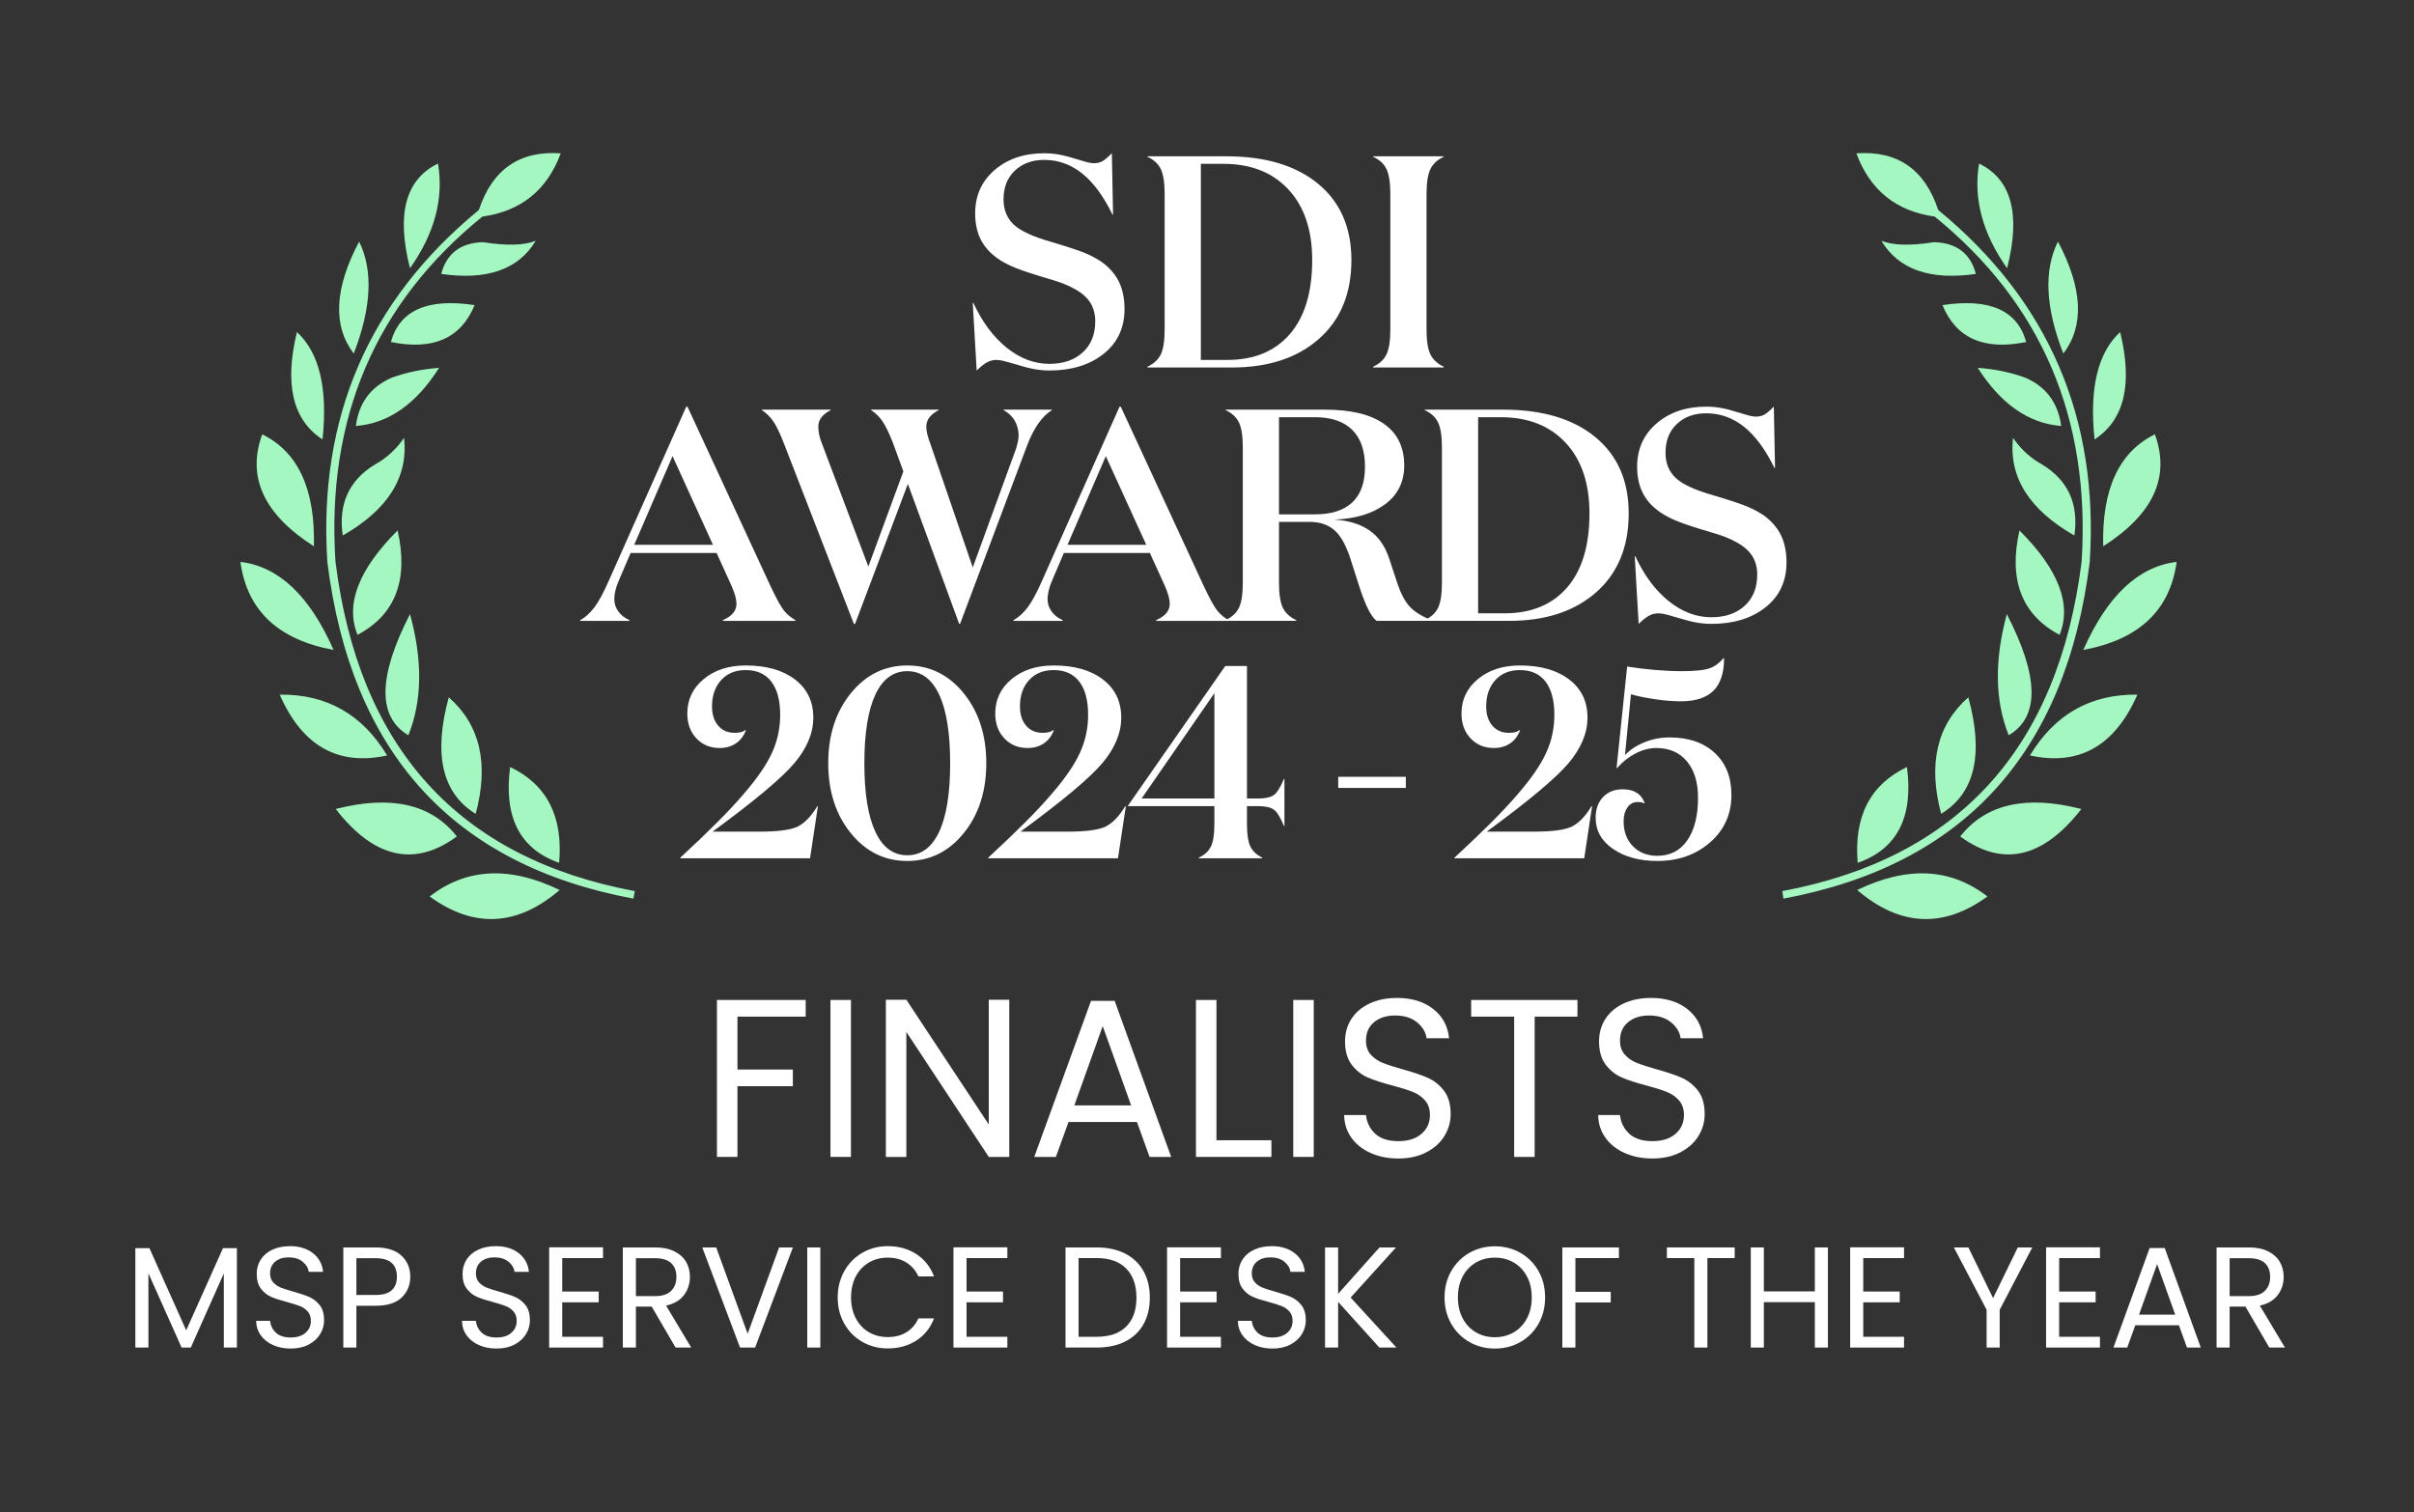
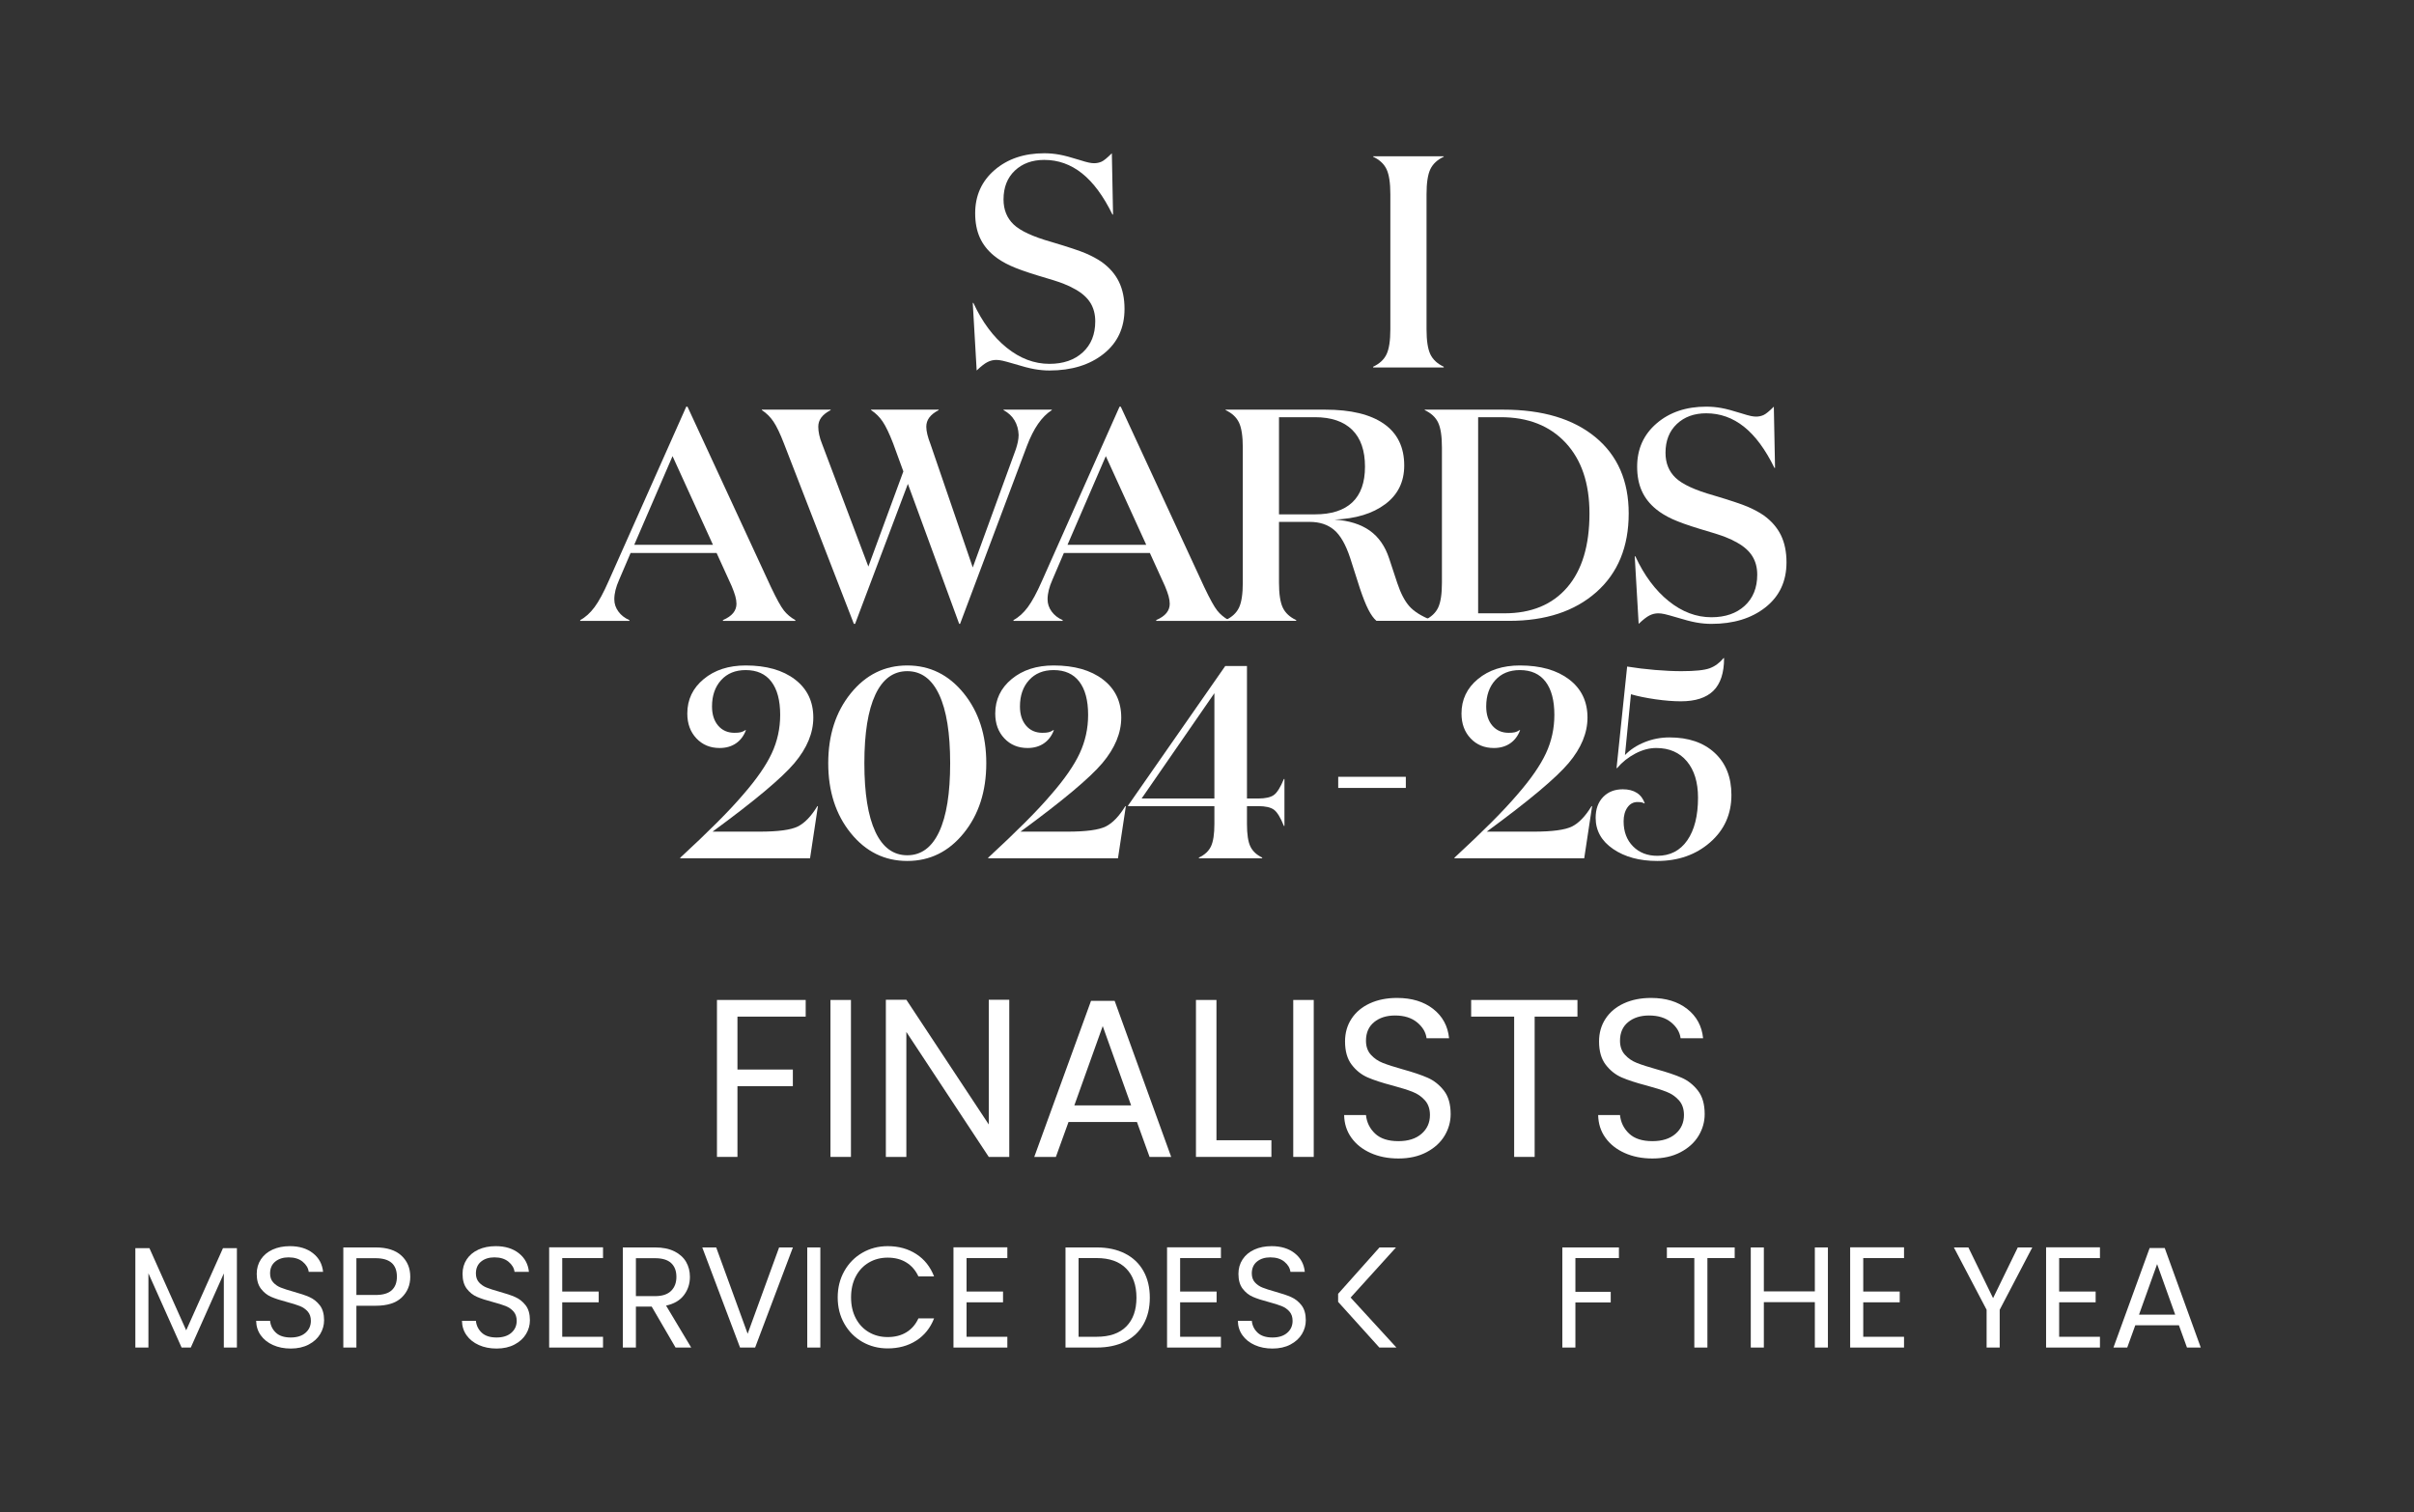
<svg xmlns="http://www.w3.org/2000/svg" width="257" height="161" viewBox="0 0 257 161" fill="none">
  <rect x="0" y="0" width="257" height="161" fill="#333333" stroke="none" />
  <g id="logo-sdi-awards-2024-25-2">
    <g id="Group">
      <g id="Layer_1">
        <g id="Group_2">
          <g id="Group_3">
            <path id="Vector" d="M85.776 106.467V108.241H78.511V113.875H84.409V115.65H78.511V123.178H76.329V106.467H85.776Z" fill="white" />
            <path id="Vector_2" d="M90.594 106.467V123.178H88.413V106.467H90.594Z" fill="white" />
            <path id="Vector_3" d="M107.449 123.179H105.267L96.492 109.872V123.179H94.31V106.443H96.492L105.267 119.726V106.443H107.449V123.179Z" fill="white" />
            <path id="Vector_4" d="M121.043 119.463H113.755L112.412 123.179H110.11L116.152 106.564H118.669L124.687 123.179H122.386L121.043 119.463ZM120.42 117.689L117.399 109.25L114.378 117.689H120.42Z" fill="white" />
            <path id="Vector_5" d="M129.507 121.404H135.357V123.178H127.324V106.467H129.507V121.404Z" fill="white" />
            <path id="Vector_6" d="M139.864 106.467V123.178H137.682V106.467H139.864Z" fill="white" />
            <path id="Vector_7" d="M145.917 122.759C145.046 122.368 144.362 121.824 143.867 121.129C143.371 120.433 143.116 119.63 143.1 118.719H145.425C145.505 119.502 145.829 120.161 146.396 120.696C146.964 121.232 147.791 121.5 148.878 121.5C149.917 121.5 150.736 121.24 151.335 120.721C151.935 120.202 152.235 119.534 152.235 118.719C152.235 118.08 152.059 117.561 151.707 117.161C151.355 116.761 150.916 116.457 150.389 116.25C149.861 116.042 149.149 115.818 148.255 115.578C147.152 115.29 146.268 115.003 145.605 114.715C144.942 114.427 144.374 113.976 143.903 113.361C143.432 112.745 143.196 111.918 143.196 110.879C143.196 109.968 143.428 109.161 143.891 108.457C144.354 107.754 145.006 107.211 145.845 106.827C146.684 106.443 147.647 106.252 148.734 106.252C150.3 106.252 151.583 106.643 152.582 107.426C153.581 108.21 154.144 109.249 154.272 110.543H151.875C151.795 109.904 151.459 109.341 150.868 108.853C150.276 108.365 149.493 108.121 148.518 108.121C147.607 108.121 146.864 108.357 146.289 108.829C145.714 109.3 145.425 109.96 145.425 110.807C145.425 111.414 145.597 111.91 145.941 112.293C146.285 112.677 146.708 112.969 147.212 113.168C147.715 113.368 148.422 113.596 149.334 113.852C150.436 114.156 151.324 114.455 151.995 114.751C152.666 115.046 153.242 115.503 153.721 116.118C154.2 116.733 154.44 117.568 154.44 118.623C154.44 119.438 154.224 120.205 153.793 120.925C153.361 121.644 152.722 122.228 151.875 122.675C151.028 123.122 150.029 123.346 148.878 123.346C147.775 123.346 146.788 123.15 145.917 122.759Z" fill="white" />
            <path id="Vector_8" d="M167.939 106.467V108.241H163.383V123.178H161.201V108.241H156.622V106.467H167.939Z" fill="white" />
            <path id="Vector_9" d="M172.96 122.759C172.089 122.368 171.406 121.824 170.911 121.129C170.415 120.433 170.16 119.63 170.144 118.719H172.469C172.549 119.502 172.873 120.161 173.44 120.696C174.007 121.232 174.835 121.5 175.921 121.5C176.96 121.5 177.78 121.24 178.379 120.721C178.978 120.202 179.278 119.534 179.278 118.719C179.278 118.08 179.103 117.561 178.751 117.161C178.399 116.761 177.96 116.457 177.432 116.25C176.905 116.042 176.193 115.818 175.299 115.578C174.196 115.29 173.312 115.003 172.649 114.715C171.985 114.427 171.418 113.976 170.947 113.361C170.475 112.745 170.239 111.918 170.239 110.879C170.239 109.968 170.471 109.161 170.935 108.457C171.398 107.754 172.049 107.211 172.889 106.827C173.728 106.443 174.691 106.252 175.778 106.252C177.344 106.252 178.627 106.643 179.626 107.426C180.624 108.21 181.188 109.249 181.316 110.543H178.919C178.839 109.904 178.503 109.341 177.912 108.853C177.32 108.365 176.537 108.121 175.562 108.121C174.651 108.121 173.908 108.357 173.332 108.829C172.757 109.3 172.469 109.96 172.469 110.807C172.469 111.414 172.641 111.91 172.985 112.293C173.328 112.677 173.752 112.969 174.256 113.168C174.759 113.368 175.466 113.596 176.378 113.852C177.48 114.156 178.367 114.455 179.039 114.751C179.71 115.046 180.285 115.503 180.765 116.118C181.244 116.733 181.484 117.568 181.484 118.623C181.484 119.438 181.268 120.205 180.837 120.925C180.405 121.644 179.766 122.228 178.919 122.675C178.071 123.122 177.073 123.346 175.921 123.346C174.819 123.346 173.831 123.15 172.96 122.759Z" fill="white" />
          </g>
          <g id="Group_4">
            <path id="Vector_10" d="M25.221 132.895V143.477H23.829V135.586L20.312 143.477H19.334L15.801 135.57V143.477H14.41V132.895H15.909L19.823 141.641L23.738 132.895H25.221Z" fill="white" />
            <path id="Vector_11" d="M29.067 143.208C28.511 142.959 28.075 142.612 27.759 142.168C27.443 141.724 27.28 141.212 27.27 140.631H28.753C28.804 141.13 29.01 141.551 29.372 141.893C29.734 142.234 30.262 142.405 30.955 142.405C31.618 142.405 32.141 142.24 32.523 141.908C32.905 141.577 33.096 141.151 33.096 140.631C33.096 140.223 32.984 139.892 32.76 139.637C32.535 139.382 32.255 139.188 31.919 139.056C31.582 138.924 31.128 138.78 30.558 138.628C29.854 138.445 29.291 138.261 28.868 138.077C28.445 137.895 28.083 137.605 27.782 137.213C27.482 136.821 27.331 136.294 27.331 135.63C27.331 135.049 27.479 134.535 27.774 134.087C28.07 133.638 28.486 133.291 29.021 133.046C29.556 132.802 30.17 132.68 30.863 132.68C31.862 132.68 32.68 132.929 33.318 133.429C33.955 133.929 34.314 134.591 34.396 135.416H32.867C32.816 135.009 32.601 134.649 32.224 134.338C31.847 134.027 31.348 133.873 30.726 133.873C30.145 133.873 29.671 134.023 29.304 134.323C28.937 134.624 28.753 135.045 28.753 135.585C28.753 135.973 28.863 136.288 29.082 136.533C29.301 136.777 29.571 136.963 29.892 137.091C30.213 137.219 30.665 137.364 31.246 137.527C31.949 137.721 32.515 137.912 32.943 138.101C33.371 138.289 33.738 138.58 34.044 138.972C34.35 139.365 34.503 139.898 34.503 140.57C34.503 141.09 34.365 141.579 34.09 142.038C33.815 142.497 33.407 142.87 32.867 143.154C32.326 143.44 31.689 143.582 30.955 143.582C30.252 143.582 29.622 143.458 29.067 143.208Z" fill="white" />
            <path id="Vector_12" d="M42.767 138.145C42.161 138.731 41.236 139.025 39.992 139.025H37.943V143.475H36.551V132.816H39.992C41.195 132.816 42.11 133.107 42.737 133.688C43.364 134.269 43.678 135.019 43.678 135.936C43.678 136.823 43.374 137.559 42.767 138.145ZM41.705 137.373C42.072 137.037 42.255 136.558 42.255 135.936C42.255 134.62 41.501 133.963 39.992 133.963H37.943V137.878H39.992C40.767 137.878 41.338 137.709 41.705 137.373Z" fill="white" />
            <path id="Vector_13" d="M50.979 143.208C50.423 142.959 49.988 142.612 49.672 142.168C49.356 141.724 49.192 141.212 49.182 140.631H50.666C50.717 141.13 50.923 141.551 51.285 141.893C51.647 142.234 52.175 142.405 52.868 142.405C53.53 142.405 54.053 142.24 54.435 141.908C54.817 141.577 55.008 141.151 55.008 140.631C55.008 140.223 54.896 139.892 54.672 139.637C54.448 139.382 54.167 139.188 53.831 139.056C53.495 138.924 53.041 138.78 52.47 138.628C51.767 138.445 51.203 138.261 50.78 138.077C50.357 137.895 49.995 137.605 49.695 137.213C49.394 136.821 49.244 136.294 49.244 135.63C49.244 135.049 49.391 134.535 49.687 134.087C49.983 133.638 50.398 133.291 50.934 133.046C51.469 132.802 52.083 132.68 52.776 132.68C53.775 132.68 54.593 132.929 55.23 133.429C55.867 133.929 56.226 134.591 56.309 135.416H54.779C54.728 135.009 54.514 134.649 54.137 134.338C53.76 134.027 53.26 133.873 52.638 133.873C52.057 133.873 51.583 134.023 51.216 134.323C50.849 134.624 50.666 135.045 50.666 135.585C50.666 135.973 50.775 136.288 50.994 136.533C51.214 136.777 51.484 136.963 51.805 137.091C52.126 137.219 52.577 137.364 53.158 137.527C53.862 137.721 54.428 137.912 54.856 138.101C55.284 138.289 55.651 138.58 55.956 138.972C56.262 139.365 56.416 139.898 56.416 140.57C56.416 141.09 56.278 141.579 56.003 142.038C55.727 142.497 55.319 142.87 54.779 143.154C54.239 143.44 53.602 143.582 52.868 143.582C52.164 143.582 51.535 143.458 50.979 143.208Z" fill="white" />
            <path id="Vector_14" d="M59.856 133.95V137.512H63.74V138.659H59.856V142.329H64.199V143.476H58.464V132.803H64.199V133.95H59.856Z" fill="white" />
            <path id="Vector_15" d="M71.921 143.475L69.382 139.116H67.7V143.475H66.308V132.816H69.749C70.555 132.816 71.235 132.954 71.79 133.23C72.346 133.505 72.762 133.877 73.037 134.345C73.312 134.814 73.45 135.35 73.45 135.952C73.45 136.685 73.238 137.333 72.815 137.894C72.392 138.454 71.757 138.826 70.911 139.009L73.587 143.475H71.921ZM67.7 138H69.749C70.503 138 71.069 137.814 71.447 137.442C71.824 137.07 72.012 136.573 72.012 135.952C72.012 135.319 71.826 134.83 71.454 134.483C71.082 134.137 70.514 133.963 69.749 133.963H67.7V138Z" fill="white" />
            <path id="Vector_16" d="M84.414 132.816L80.392 143.475H78.787L74.765 132.816H76.248L79.597 142.006L82.946 132.816H84.414Z" fill="white" />
            <path id="Vector_17" d="M87.335 132.816V143.475H85.943V132.816H87.335Z" fill="white" />
            <path id="Vector_18" d="M89.888 135.332C90.356 134.502 90.996 133.852 91.807 133.383C92.617 132.914 93.517 132.68 94.506 132.68C95.668 132.68 96.682 132.96 97.549 133.521C98.415 134.081 99.047 134.877 99.445 135.905H97.778C97.482 135.263 97.057 134.77 96.501 134.423C95.946 134.076 95.28 133.902 94.506 133.902C93.762 133.902 93.094 134.076 92.503 134.423C91.911 134.77 91.448 135.262 91.111 135.898C90.775 136.535 90.606 137.282 90.606 138.138C90.606 138.985 90.775 139.727 91.111 140.363C91.448 141.001 91.911 141.493 92.503 141.839C93.094 142.186 93.762 142.359 94.506 142.359C95.28 142.359 95.946 142.188 96.501 141.847C97.057 141.505 97.482 141.013 97.778 140.371H99.445C99.047 141.391 98.415 142.178 97.549 142.734C96.682 143.29 95.668 143.567 94.506 143.567C93.517 143.567 92.617 143.335 91.807 142.871C90.996 142.407 90.356 141.763 89.888 140.937C89.419 140.112 89.184 139.179 89.184 138.138C89.184 137.099 89.419 136.163 89.888 135.332Z" fill="white" />
            <path id="Vector_19" d="M102.901 133.95V137.512H106.785V138.659H102.901V142.329H107.244V143.476H101.509V132.803H107.244V133.95H102.901Z" fill="white" />
            <path id="Vector_20" d="M119.775 133.466C120.626 133.9 121.278 134.519 121.732 135.324C122.185 136.13 122.412 137.078 122.412 138.169C122.412 139.259 122.185 140.205 121.732 141.005C121.278 141.805 120.626 142.417 119.775 142.84C118.923 143.263 117.917 143.475 116.755 143.475H113.436V132.816H116.755C117.917 132.816 118.923 133.033 119.775 133.466ZM119.905 141.234C120.628 140.505 120.99 139.484 120.99 138.169C120.99 136.844 120.626 135.809 119.897 135.064C119.168 134.32 118.121 133.948 116.755 133.948H114.828V142.328H116.755C118.131 142.328 119.181 141.963 119.905 141.234Z" fill="white" />
            <path id="Vector_21" d="M125.639 133.95V137.512H129.523V138.659H125.639V142.329H129.982V143.476H124.247V132.803H129.982V133.95H125.639Z" fill="white" />
            <path id="Vector_22" d="M133.582 143.208C133.027 142.959 132.591 142.612 132.275 142.168C131.959 141.724 131.796 141.212 131.785 140.631H133.269C133.32 141.13 133.526 141.551 133.889 141.893C134.25 142.234 134.778 142.405 135.471 142.405C136.134 142.405 136.656 142.24 137.039 141.908C137.421 141.577 137.612 141.151 137.612 140.631C137.612 140.223 137.499 139.892 137.275 139.637C137.051 139.382 136.771 139.188 136.435 139.056C136.098 138.924 135.644 138.78 135.074 138.628C134.37 138.445 133.806 138.261 133.384 138.077C132.96 137.895 132.599 137.605 132.298 137.213C131.997 136.821 131.847 136.294 131.847 135.63C131.847 135.049 131.995 134.535 132.29 134.087C132.586 133.638 133.002 133.291 133.537 133.046C134.072 132.802 134.686 132.68 135.379 132.68C136.378 132.68 137.196 132.929 137.834 133.429C138.471 133.929 138.83 134.591 138.912 135.416H137.382C137.331 135.009 137.117 134.649 136.74 134.338C136.363 134.027 135.864 133.873 135.242 133.873C134.66 133.873 134.186 134.023 133.82 134.323C133.453 134.624 133.269 135.045 133.269 135.585C133.269 135.973 133.378 136.288 133.598 136.533C133.817 136.777 134.087 136.963 134.408 137.091C134.729 137.219 135.181 137.364 135.761 137.527C136.465 137.721 137.031 137.912 137.459 138.101C137.887 138.289 138.254 138.58 138.56 138.972C138.866 139.365 139.019 139.898 139.019 140.57C139.019 141.09 138.881 141.579 138.606 142.038C138.331 142.497 137.923 142.87 137.382 143.154C136.842 143.44 136.205 143.582 135.471 143.582C134.767 143.582 134.138 143.458 133.582 143.208Z" fill="white" />
-             <path id="Vector_23" d="M146.848 143.475L142.46 138.612V143.475H141.067V132.816H142.46V137.755L146.864 132.816H148.622L143.789 138.153L148.667 143.475H146.848Z" fill="white" />
-             <path id="Vector_24" d="M156.435 142.887C155.62 142.423 154.975 141.777 154.501 140.945C154.027 140.114 153.79 139.18 153.79 138.139C153.79 137.1 154.027 136.164 154.501 135.333C154.975 134.503 155.62 133.855 156.435 133.391C157.251 132.928 158.153 132.695 159.142 132.695C160.141 132.695 161.048 132.928 161.864 133.391C162.679 133.855 163.321 134.5 163.791 135.326C164.26 136.152 164.494 137.089 164.494 138.139C164.494 139.189 164.26 140.127 163.791 140.953C163.321 141.779 162.679 142.423 161.864 142.887C161.048 143.352 160.141 143.583 159.142 143.583C158.153 143.583 157.251 143.352 156.435 142.887ZM161.153 141.855C161.749 141.509 162.218 141.014 162.56 140.372C162.901 139.73 163.072 138.986 163.072 138.139C163.072 137.283 162.901 136.536 162.56 135.899C162.218 135.263 161.752 134.77 161.16 134.423C160.569 134.077 159.896 133.903 159.142 133.903C158.388 133.903 157.715 134.077 157.124 134.423C156.532 134.77 156.066 135.263 155.724 135.899C155.383 136.536 155.212 137.283 155.212 138.139C155.212 138.986 155.383 139.73 155.724 140.372C156.066 141.014 156.535 141.509 157.131 141.855C157.728 142.202 158.398 142.375 159.142 142.375C159.886 142.375 160.556 142.202 161.153 141.855Z" fill="white" />
+             <path id="Vector_23" d="M146.848 143.475L142.46 138.612V143.475V132.816H142.46V137.755L146.864 132.816H148.622L143.789 138.153L148.667 143.475H146.848Z" fill="white" />
            <path id="Vector_25" d="M172.354 132.816V133.948H167.721V137.541H171.482V138.673H167.721V143.475H166.329V132.816H172.354Z" fill="white" />
            <path id="Vector_26" d="M184.679 132.816V133.948H181.774V143.475H180.382V133.948H177.461V132.816H184.679Z" fill="white" />
            <path id="Vector_27" d="M194.603 132.816V143.475H193.212V138.642H187.783V143.475H186.392V132.816H187.783V137.495H193.212V132.816H194.603Z" fill="white" />
            <path id="Vector_28" d="M198.365 133.95V137.512H202.249V138.659H198.365V142.329H202.707V143.476H196.973V132.803H202.707V133.95H198.365Z" fill="white" />
            <path id="Vector_29" d="M216.363 132.816L212.892 139.453V143.475H211.499V139.453L208.014 132.816H209.558L212.188 138.214L214.818 132.816H216.363Z" fill="white" />
            <path id="Vector_30" d="M219.222 133.95V137.512H223.107V138.659H219.222V142.329H223.565V143.476H217.831V132.803H223.565V133.95H219.222Z" fill="white" />
            <path id="Vector_31" d="M231.974 141.106H227.326L226.47 143.477H225.002L228.856 132.879H230.462L234.299 143.477H232.831L231.974 141.106ZM231.578 139.974L229.651 134.592L227.724 139.974H231.578Z" fill="white" />
-             <path id="Vector_32" d="M241.594 143.475L239.055 139.116H237.373V143.475H235.981V132.816H239.422C240.228 132.816 240.908 132.954 241.464 133.23C242.019 133.505 242.435 133.877 242.71 134.345C242.985 134.814 243.123 135.35 243.123 135.952C243.123 136.685 242.911 137.333 242.489 137.894C242.065 138.454 241.431 138.826 240.585 139.009L243.26 143.475H241.594ZM237.373 138H239.422C240.177 138 240.742 137.814 241.12 137.442C241.496 137.07 241.685 136.573 241.685 135.952C241.685 135.319 241.499 134.83 241.128 134.483C240.755 134.137 240.187 133.963 239.422 133.963H237.373V138Z" fill="white" />
          </g>
          <path id="Vector_33" d="M111.175 17.025C109.89 17.025 108.846 17.406 108.043 18.165C107.24 18.926 106.838 19.948 106.838 21.233C106.838 22.325 107.197 23.215 107.914 23.9C108.631 24.585 109.975 25.206 111.945 25.763C113.744 26.298 114.965 26.705 115.608 26.983C116.25 27.261 116.807 27.561 117.278 27.882C118.113 28.482 118.729 29.189 119.125 30.003C119.521 30.817 119.719 31.78 119.719 32.893C119.719 34.907 118.975 36.503 117.487 37.68C115.998 38.858 114.076 39.447 111.721 39.447C111.207 39.447 110.676 39.398 110.13 39.302C109.584 39.206 108.862 39.018 107.962 38.74C107.384 38.569 106.972 38.457 106.726 38.403C106.479 38.35 106.26 38.322 106.067 38.322C105.746 38.322 105.435 38.397 105.136 38.547C104.836 38.697 104.45 38.997 103.979 39.447L103.562 32.251H103.626C104.568 34.286 105.751 35.876 107.176 37.022C108.599 38.168 110.115 38.74 111.721 38.74C113.198 38.74 114.381 38.333 115.27 37.519C116.158 36.706 116.603 35.603 116.603 34.211C116.603 33.461 116.432 32.808 116.09 32.251C115.747 31.695 115.211 31.213 114.483 30.806C114.119 30.592 113.69 30.388 113.198 30.196C112.705 30.003 111.795 29.714 110.468 29.328C109.204 28.943 108.236 28.595 107.561 28.284C106.887 27.974 106.313 27.625 105.842 27.24C105.157 26.683 104.648 26.035 104.316 25.297C103.984 24.558 103.819 23.697 103.819 22.71C103.819 20.827 104.509 19.29 105.89 18.101C107.272 16.913 109.033 16.318 111.175 16.318C111.71 16.318 112.245 16.367 112.781 16.463C113.315 16.56 114.022 16.747 114.901 17.025C115.372 17.175 115.715 17.271 115.929 17.314C116.143 17.357 116.325 17.378 116.475 17.378C116.753 17.378 117.015 17.325 117.262 17.218C117.508 17.111 117.877 16.811 118.37 16.318L118.498 22.84H118.434C117.471 20.869 116.389 19.407 115.19 18.454C113.99 17.502 112.652 17.025 111.175 17.025Z" fill="white" />
-           <path id="Vector_34" d="M131.154 39.127H122.16V39.046C122.845 38.725 123.322 38.281 123.59 37.713C123.857 37.146 123.991 36.263 123.991 35.063V20.673C123.991 19.473 123.857 18.59 123.59 18.022C123.322 17.455 122.845 17.01 122.16 16.689V16.641H130.544C134.698 16.641 137.959 17.616 140.326 19.564C142.691 21.513 143.875 24.222 143.875 27.691C143.875 31.246 142.724 34.041 140.422 36.075C138.119 38.109 135.03 39.127 131.154 39.127ZM127.846 17.444V38.323H130.64C133.51 38.323 135.737 37.406 137.322 35.569C138.907 33.732 139.699 31.106 139.699 27.691C139.699 24.49 138.853 21.982 137.162 20.167C135.469 18.352 133.167 17.444 130.255 17.444H127.846Z" fill="white" />
          <path id="Vector_35" d="M151.873 20.673V35.063C151.873 36.263 152.007 37.146 152.275 37.713C152.543 38.281 153.019 38.725 153.704 39.046V39.127H146.188V39.046C146.872 38.725 147.349 38.281 147.617 37.713C147.885 37.146 148.019 36.263 148.019 35.063V20.673C148.019 19.473 147.885 18.59 147.617 18.022C147.349 17.455 146.872 17.01 146.188 16.689V16.641H153.704V16.689C153.019 17.01 152.543 17.455 152.275 18.022C152.007 18.59 151.873 19.473 151.873 20.673Z" fill="white" />
          <path id="Vector_36" d="M65.401 63.812C65.401 64.283 65.545 64.715 65.834 65.11C66.123 65.505 66.514 65.81 67.007 66.023V66.104H61.771V66.023C62.327 65.724 62.836 65.264 63.297 64.643C63.757 64.023 64.254 63.102 64.79 61.883L73.062 43.297H73.19L82.072 62.493C82.671 63.755 83.132 64.59 83.453 64.997C83.774 65.403 84.181 65.745 84.674 66.023V66.104H76.965V66.023C77.457 65.81 77.82 65.559 78.055 65.27C78.289 64.982 78.406 64.656 78.406 64.293C78.406 64.037 78.363 63.759 78.279 63.459C78.193 63.16 78.065 62.808 77.896 62.402L76.29 58.877H67.135L65.915 61.729C65.743 62.114 65.614 62.477 65.529 62.819C65.443 63.161 65.401 63.492 65.401 63.812ZM75.904 58.009L71.6 48.565L67.521 58.009H75.904Z" fill="white" />
          <path id="Vector_37" d="M102.212 66.424H102.117L96.655 51.52L91.034 66.424H90.906L83.454 47.202C83.047 46.152 82.677 45.38 82.345 44.888C82.013 44.395 81.601 43.987 81.108 43.666V43.617H88.433V43.666C87.983 43.902 87.651 44.165 87.436 44.454C87.222 44.743 87.115 45.069 87.115 45.434C87.115 45.691 87.147 45.976 87.212 46.286C87.276 46.598 87.383 46.934 87.533 47.299L92.448 60.321L96.174 50.193L95.082 47.202C94.675 46.152 94.305 45.38 93.973 44.888C93.641 44.395 93.229 43.987 92.737 43.666V43.617H99.932V43.666C99.483 43.902 99.15 44.165 98.936 44.454C98.722 44.743 98.615 45.069 98.615 45.434C98.615 45.669 98.652 45.943 98.727 46.254C98.802 46.565 98.915 46.913 99.065 47.299L103.562 60.417L108.156 47.813C108.24 47.556 108.311 47.299 108.364 47.042C108.417 46.785 108.445 46.538 108.445 46.302C108.423 45.723 108.278 45.209 108.011 44.759C107.744 44.309 107.353 43.944 106.839 43.666V43.617H111.978V43.666C111.442 44.009 110.954 44.496 110.517 45.128C110.078 45.761 109.676 46.559 109.312 47.523C109.312 47.523 102.212 66.424 102.212 66.424Z" fill="white" />
          <path id="Vector_38" d="M111.528 63.812C111.528 64.283 111.672 64.715 111.962 65.11C112.251 65.505 112.641 65.81 113.134 66.023V66.104H107.898V66.023C108.454 65.724 108.963 65.264 109.424 64.643C109.884 64.023 110.382 63.102 110.918 61.883L119.19 43.297H119.318L128.2 62.493C128.799 63.755 129.259 64.59 129.581 64.997C129.902 65.403 130.308 65.745 130.801 66.023V66.104H123.092V66.023C123.584 65.81 123.947 65.559 124.182 65.27C124.416 64.982 124.533 64.656 124.533 64.293C124.533 64.037 124.491 63.759 124.406 63.459C124.321 63.16 124.194 62.808 124.023 62.402L122.418 58.877H113.262L112.042 61.729C111.87 62.114 111.742 62.477 111.657 62.819C111.571 63.161 111.528 63.492 111.528 63.812ZM122.032 58.009L117.728 48.565L113.648 58.009H122.032Z" fill="white" />
          <path id="Vector_39" d="M130.48 43.666V43.617H141.097C143.821 43.617 145.903 44.121 147.34 45.129C148.778 46.136 149.497 47.615 149.497 49.565C149.497 51.302 148.822 52.673 147.472 53.681C146.123 54.688 144.325 55.234 142.076 55.32C143.618 55.427 144.865 55.817 145.819 56.49C146.771 57.163 147.462 58.151 147.89 59.454L148.758 62.081C149.122 63.171 149.55 63.994 150.043 64.548C150.535 65.105 151.316 65.595 152.387 66.023V66.103H146.541C146.241 65.846 145.952 65.445 145.674 64.898C145.395 64.352 145.096 63.598 144.774 62.634L143.747 59.422C143.275 57.987 142.702 56.986 142.028 56.418C141.354 55.851 140.491 55.567 139.442 55.567H136.165V62.045C136.165 63.243 136.299 64.126 136.567 64.691C136.835 65.259 137.311 65.702 137.997 66.023V66.103H130.48V66.023C131.165 65.701 131.641 65.257 131.909 64.69C132.177 64.123 132.311 63.239 132.311 62.04V47.649C132.311 46.45 132.177 45.566 131.909 44.998C131.641 44.431 131.165 43.987 130.48 43.666ZM139.988 44.42H136.165V54.764H139.988C141.744 54.764 143.072 54.338 143.972 53.487C144.871 52.636 145.32 51.37 145.32 49.689C145.32 47.966 144.865 46.656 143.955 45.763C143.045 44.868 141.722 44.42 139.988 44.42Z" fill="white" />
          <path id="Vector_40" d="M160.675 66.103H151.681V66.023C152.365 65.702 152.842 65.257 153.11 64.69C153.378 64.123 153.511 63.239 153.511 62.04V47.649C153.511 46.45 153.378 45.566 153.11 44.998C152.842 44.431 152.365 43.987 151.681 43.666V43.617H160.065C164.219 43.617 167.479 44.592 169.846 46.541C172.211 48.49 173.395 51.198 173.395 54.667C173.395 58.223 172.244 61.017 169.942 63.052C167.64 65.086 164.551 66.103 160.675 66.103ZM157.366 44.42V65.3H160.161C163.03 65.3 165.258 64.382 166.843 62.545C168.427 60.709 169.219 58.083 169.219 54.667C169.219 51.466 168.373 48.959 166.682 47.144C164.99 45.328 162.687 44.42 159.776 44.42L157.366 44.42Z" fill="white" />
          <path id="Vector_41" d="M181.651 44.004C180.365 44.004 179.322 44.384 178.519 45.144C177.715 45.905 177.314 46.927 177.314 48.212C177.314 49.304 177.672 50.193 178.39 50.878C179.108 51.563 180.451 52.184 182.422 52.741C184.22 53.277 185.441 53.684 186.083 53.962C186.726 54.24 187.283 54.54 187.754 54.861C188.589 55.461 189.204 56.167 189.601 56.981C189.997 57.795 190.195 58.759 190.195 59.872C190.195 61.885 189.451 63.481 187.962 64.659C186.474 65.837 184.552 66.425 182.197 66.425C181.683 66.425 181.153 66.377 180.607 66.281C180.061 66.184 179.338 65.997 178.438 65.719C177.86 65.548 177.447 65.435 177.201 65.381C176.955 65.328 176.736 65.301 176.543 65.301C176.222 65.301 175.911 65.376 175.611 65.526C175.311 65.676 174.926 65.976 174.455 66.425L174.037 59.23H174.102C175.044 61.265 176.227 62.855 177.651 64C179.076 65.146 180.59 65.719 182.197 65.719C183.674 65.719 184.858 65.312 185.746 64.498C186.634 63.684 187.079 62.581 187.079 61.189C187.079 60.44 186.908 59.787 186.565 59.23C186.222 58.673 185.686 58.191 184.959 57.784C184.595 57.57 184.167 57.366 183.674 57.174C183.181 56.981 182.272 56.692 180.944 56.306C179.68 55.921 178.711 55.573 178.036 55.263C177.362 54.952 176.789 54.604 176.319 54.219C175.633 53.662 175.124 53.014 174.793 52.275C174.46 51.537 174.294 50.675 174.294 49.689C174.294 47.806 174.985 46.269 176.366 45.08C177.747 43.891 179.509 43.297 181.651 43.297C182.186 43.297 182.721 43.345 183.257 43.441C183.792 43.538 184.498 43.726 185.376 44.004C185.847 44.154 186.19 44.25 186.404 44.293C186.619 44.336 186.801 44.357 186.951 44.357C187.229 44.357 187.491 44.304 187.738 44.196C187.983 44.09 188.353 43.79 188.846 43.297L188.975 49.818H188.91C187.947 47.848 186.865 46.386 185.666 45.433C184.466 44.48 183.128 44.004 181.651 44.004Z" fill="white" />
          <path id="Vector_42" d="M83.06 76.115C83.06 74.573 82.746 73.393 82.12 72.573C81.494 71.754 80.583 71.345 79.388 71.345C78.29 71.345 77.417 71.701 76.772 72.415C76.126 73.128 75.803 74.062 75.803 75.218C75.803 76.067 76.02 76.746 76.454 77.256C76.887 77.767 77.47 78.023 78.203 78.023C78.472 78.023 78.689 78.003 78.853 77.965C79.017 77.927 79.186 77.849 79.359 77.734H79.417C79.186 78.351 78.829 78.823 78.347 79.15C77.865 79.478 77.287 79.641 76.612 79.641C75.61 79.641 74.787 79.299 74.141 78.615C73.495 77.931 73.172 77.049 73.172 75.97C73.172 74.486 73.755 73.263 74.922 72.299C76.087 71.335 77.576 70.853 79.388 70.853C81.585 70.853 83.334 71.35 84.635 72.342C85.936 73.335 86.587 74.689 86.587 76.403C86.587 78.042 85.917 79.656 84.577 81.246C83.237 82.836 80.332 85.269 75.861 88.546H80.862C82.847 88.546 84.206 88.362 84.939 87.996C85.671 87.63 86.365 86.908 87.02 85.828H87.078L86.24 91.379H72.421V91.321C73.943 89.914 75.254 88.662 76.352 87.562C77.451 86.464 78.386 85.463 79.157 84.556C80.563 82.938 81.565 81.487 82.163 80.206C82.761 78.923 83.06 77.56 83.06 76.115Z" fill="white" />
          <path id="Vector_43" d="M96.589 70.853C98.998 70.853 101.002 71.841 102.602 73.817C104.202 75.793 105.002 78.273 105.002 81.26C105.002 84.248 104.202 86.73 102.602 88.705C101.002 90.68 98.998 91.668 96.589 91.668C94.18 91.668 92.176 90.68 90.576 88.705C88.976 86.73 88.176 84.248 88.176 81.26C88.176 78.273 88.976 75.793 90.576 73.817C92.176 71.841 94.18 70.853 96.589 70.853ZM96.589 91.061C98.073 91.061 99.205 90.227 99.986 88.56C100.767 86.893 101.157 84.46 101.157 81.26C101.157 78.061 100.767 75.629 99.986 73.961C99.205 72.294 98.073 71.46 96.589 71.46C95.105 71.46 93.972 72.294 93.192 73.961C92.412 75.629 92.022 78.061 92.022 81.26C92.022 84.46 92.412 86.893 93.192 88.56C93.972 90.227 95.105 91.061 96.589 91.061Z" fill="white" />
          <path id="Vector_44" d="M115.844 76.115C115.844 74.573 115.53 73.393 114.904 72.573C114.277 71.754 113.367 71.345 112.172 71.345C111.073 71.345 110.201 71.701 109.555 72.415C108.909 73.128 108.587 74.062 108.587 75.218C108.587 76.067 108.804 76.746 109.237 77.256C109.671 77.767 110.254 78.023 110.987 78.023C111.256 78.023 111.472 78.003 111.637 77.965C111.801 77.927 111.969 77.849 112.143 77.734H112.201C111.969 78.351 111.612 78.823 111.131 79.15C110.649 79.478 110.071 79.641 109.396 79.641C108.394 79.641 107.57 79.299 106.925 78.615C106.279 77.931 105.956 77.049 105.956 75.97C105.956 74.486 106.539 73.263 107.705 72.299C108.871 71.335 110.36 70.853 112.172 70.853C114.369 70.853 116.118 71.35 117.419 72.342C118.72 73.335 119.37 74.689 119.37 76.403C119.37 78.042 118.701 79.656 117.362 81.246C116.022 82.836 113.116 85.269 108.644 88.546H113.646C115.631 88.546 116.99 88.362 117.722 87.996C118.454 87.63 119.149 86.908 119.804 85.828H119.862L119.023 91.379H105.204V91.321C106.726 89.914 108.037 88.662 109.136 87.562C110.235 86.464 111.169 85.463 111.94 84.556C113.347 82.938 114.35 81.487 114.947 80.206C115.544 78.923 115.844 77.56 115.844 76.115Z" fill="white" />
          <path id="Vector_45" d="M129.287 87.732V85.829H120.093V85.771L130.443 70.912H132.755V85.019H133.94C134.712 85.019 135.271 84.894 135.618 84.644C135.965 84.394 136.321 83.825 136.687 82.938H136.745V87.939H136.687C136.321 87.034 135.965 86.456 135.618 86.205C135.271 85.955 134.712 85.829 133.94 85.829H132.755V87.732C132.755 88.828 132.876 89.626 133.117 90.125C133.358 90.625 133.776 91.019 134.374 91.307V91.38H127.638V91.307C128.255 91.019 128.683 90.62 128.925 90.111C129.165 89.602 129.287 88.809 129.287 87.732ZM121.538 85.019H129.287V73.803L121.538 85.019Z" fill="white" />
          <path id="Vector_46" d="M149.668 83.892H142.469V82.707H149.668V83.892Z" fill="white" />
          <path id="Vector_47" d="M165.481 76.115C165.481 74.573 165.168 73.393 164.541 72.573C163.915 71.754 163.004 71.345 161.809 71.345C160.711 71.345 159.839 71.701 159.193 72.415C158.547 73.128 158.225 74.062 158.225 75.218C158.225 76.067 158.441 76.746 158.875 77.256C159.308 77.767 159.891 78.023 160.624 78.023C160.894 78.023 161.111 78.003 161.275 77.965C161.438 77.927 161.607 77.849 161.78 77.734H161.838C161.607 78.351 161.25 78.823 160.769 79.15C160.286 79.478 159.708 79.641 159.034 79.641C158.032 79.641 157.208 79.299 156.562 78.615C155.916 77.931 155.594 77.049 155.594 75.97C155.594 74.486 156.176 73.263 157.343 72.299C158.508 71.335 159.997 70.853 161.809 70.853C164.007 70.853 165.755 71.35 167.057 72.342C168.358 73.335 169.008 74.689 169.008 76.403C169.008 78.042 168.338 79.656 166.999 81.246C165.659 82.836 162.754 85.269 158.283 88.546H163.283C165.269 88.546 166.627 88.362 167.36 87.996C168.092 87.63 168.786 86.908 169.441 85.828H169.5L168.661 91.379H154.842V91.321C156.365 89.914 157.675 88.662 158.774 87.562C159.872 86.464 160.807 85.463 161.578 84.556C162.985 82.938 163.987 81.487 164.585 80.206C165.182 78.923 165.481 77.56 165.481 76.115Z" fill="white" />
          <path id="Vector_48" d="M172.854 87.447C172.854 88.546 173.186 89.433 173.851 90.107C174.515 90.782 175.378 91.119 176.438 91.119C177.807 91.119 178.871 90.57 179.633 89.471C180.394 88.372 180.775 86.859 180.775 84.932C180.775 83.294 180.379 82.002 179.59 81.058C178.799 80.114 177.71 79.641 176.322 79.641C175.59 79.641 174.848 79.839 174.097 80.234C173.345 80.63 172.699 81.144 172.159 81.781H172.101L173.229 70.969C174.173 71.123 175.162 71.243 176.193 71.33C177.223 71.417 178.163 71.46 179.012 71.46C180.457 71.46 181.458 71.357 182.018 71.15C182.576 70.943 183.068 70.584 183.492 70.072H183.55C183.55 71.643 183.169 72.803 182.408 73.55C181.647 74.296 180.495 74.669 178.954 74.669C178.144 74.669 177.238 74.597 176.236 74.453C175.233 74.308 174.366 74.13 173.634 73.918L172.998 80.393C173.557 79.815 174.255 79.357 175.094 79.019C175.933 78.683 176.814 78.514 177.739 78.514C179.763 78.514 181.367 79.063 182.553 80.162C183.738 81.26 184.331 82.754 184.331 84.643C184.331 86.686 183.574 88.368 182.062 89.688C180.548 91.008 178.674 91.668 176.438 91.668C174.549 91.668 172.983 91.245 171.74 90.396C170.497 89.548 169.876 88.44 169.876 87.071C169.876 86.146 170.14 85.409 170.671 84.859C171.201 84.31 171.899 84.036 172.767 84.036C173.364 84.036 173.86 84.161 174.255 84.412C174.651 84.662 174.935 85.038 175.108 85.539H175.051C174.954 85.481 174.853 85.443 174.747 85.423C174.64 85.405 174.501 85.394 174.328 85.394C173.884 85.394 173.528 85.588 173.258 85.973C172.988 86.359 172.854 86.85 172.854 87.447Z" fill="white" />
-           <path id="Vector_49" fill-rule="evenodd" clip-rule="evenodd" d="M231.734 59.827C231.026 64.986 227.712 68.11 221.79 69.199C224.35 63.429 227.665 60.305 231.734 59.827ZM229.413 46.243C231.075 50.791 229.241 54.765 223.91 58.166C223.758 52.089 225.591 48.116 229.413 46.243ZM219.095 25.724C221.732 30.711 221.922 34.686 219.668 37.646C217.758 32.755 217.568 28.781 219.095 25.724ZM225.716 35.353C227.072 40.913 226.164 44.724 222.993 46.788C222.421 41.362 223.328 37.551 225.716 35.353ZM206.343 22.343C206.362 22.363 206.381 22.381 206.4 22.401C218.112 32.048 223.473 44.534 222.477 59.855C219.936 80.165 209.065 92.106 189.864 95.678L189.749 94.877C208.511 91.361 219.133 79.659 221.617 59.77C222.572 44.542 217.356 32.306 205.97 23.06C201.863 22.487 199.083 20.241 197.631 16.325C202.006 16.019 204.91 18.025 206.343 22.343ZM205.913 25.783C208.302 25.858 209.782 26.985 210.355 29.164C205.483 29.871 202.13 28.695 200.297 25.639C201.538 26.135 203.411 26.182 205.913 25.783ZM215.655 40.226C217.854 41.2 219.114 42.91 219.439 45.355C215.981 45.087 213.02 43.024 210.556 39.166C212.389 39.297 214.09 39.652 215.655 40.226ZM206.801 32.487C211.806 31.724 214.777 33.033 215.713 36.414C211.224 37.331 208.254 36.022 206.801 32.487ZM210.698 17.415C214.157 19.094 215.15 22.811 213.68 28.561C211.061 24.855 210.069 21.139 210.698 17.415ZM217.405 49.453C220.175 51.135 221.321 53.657 220.844 57.018C216.029 54.267 213.85 50.8 214.309 46.616C215.131 47.819 216.163 48.766 217.405 49.453ZM211.588 95.449C206.888 98.869 202.264 98.64 197.717 94.762C203.048 92.183 207.67 92.412 211.588 95.449ZM197.774 91.867C197.353 86.938 199.102 83.537 203.019 81.665C203.725 86.995 201.978 90.395 197.774 91.867ZM206.658 86.651C205.243 81.321 206.209 77.185 209.552 74.243C211.215 80.318 210.25 84.454 206.658 86.651ZM213.85 78.284C212.38 74.615 212.314 70.316 213.65 65.387C217.09 72.037 217.157 76.335 213.85 78.284ZM57.033 25.639C55.2 28.695 51.846 29.871 46.974 29.164C47.548 26.985 49.028 25.858 51.416 25.783C53.918 26.182 55.791 26.135 57.033 25.639ZM59.698 16.325C58.246 20.241 55.466 22.487 51.359 23.06C39.953 32.306 34.737 44.542 35.712 59.77C38.195 79.659 48.818 91.361 67.58 94.877L67.435 95.678C48.254 92.106 37.392 80.165 34.852 59.855C33.859 44.534 39.218 32.048 50.929 22.401C50.948 22.381 50.967 22.363 50.986 22.343C52.419 18.025 55.324 16.019 59.698 16.325ZM38.233 25.724C39.743 28.781 39.551 32.755 37.66 37.646C35.406 34.686 35.597 30.711 38.233 25.724ZM39.925 49.453C41.166 48.766 42.198 47.819 43.019 46.616C43.478 50.8 41.3 54.267 36.486 57.018C36.008 53.657 37.154 51.135 39.925 49.453ZM38.062 67.594C36.744 64.347 38.167 60.639 42.331 56.475C43.516 61.747 42.093 65.454 38.062 67.594ZM27.917 46.243C31.737 48.116 33.571 52.089 33.419 58.166C28.088 54.765 26.255 50.791 27.917 46.243ZM25.595 59.827C29.665 60.305 32.971 63.429 35.511 69.199C29.608 68.11 26.302 64.986 25.595 59.827ZM31.613 35.353C34.002 37.551 34.909 41.362 34.336 46.788C31.165 44.724 30.257 40.913 31.613 35.353ZM41.615 36.414C42.551 33.033 45.523 31.724 50.528 32.487C49.076 36.022 46.105 37.331 41.615 36.414ZM43.65 28.561C42.178 22.811 43.172 19.094 46.63 17.415C47.261 21.139 46.267 24.855 43.65 28.561ZM46.746 39.166C44.3 43.024 41.348 45.087 37.89 45.355C38.195 42.91 39.457 41.2 41.673 40.226C43.239 39.652 44.93 39.297 46.746 39.166ZM47.776 74.243C51.12 77.185 52.075 81.321 50.642 86.651C47.069 84.454 46.114 80.318 47.776 74.243ZM59.526 91.867C55.342 90.395 53.604 86.995 54.31 81.665C58.227 83.537 59.965 86.938 59.526 91.867ZM29.779 73.957C34.766 73.898 38.578 76.057 41.214 80.433C35.979 81.58 32.167 79.42 29.779 73.957ZM45.742 95.449C49.659 92.412 54.272 92.183 59.584 94.762C55.055 98.64 50.441 98.869 45.742 95.449ZM48.636 89.059C44.127 92.363 39.828 91.389 35.74 86.136C41.624 84.626 45.923 85.601 48.636 89.059ZM43.65 65.387C45.007 70.316 44.949 74.615 43.478 78.284C40.173 76.335 40.23 72.037 43.65 65.387ZM219.268 67.594C215.238 65.454 213.812 61.747 214.996 56.475C219.162 60.639 220.585 64.347 219.268 67.594ZM227.55 73.957C225.162 79.42 221.35 81.58 216.115 80.433C218.752 76.057 222.564 73.898 227.55 73.957ZM208.692 89.059C211.406 85.601 215.705 84.626 221.588 86.136C217.499 91.389 213.2 92.363 208.692 89.059Z" fill="#A4F7C0" />
        </g>
      </g>
    </g>
  </g>
</svg>